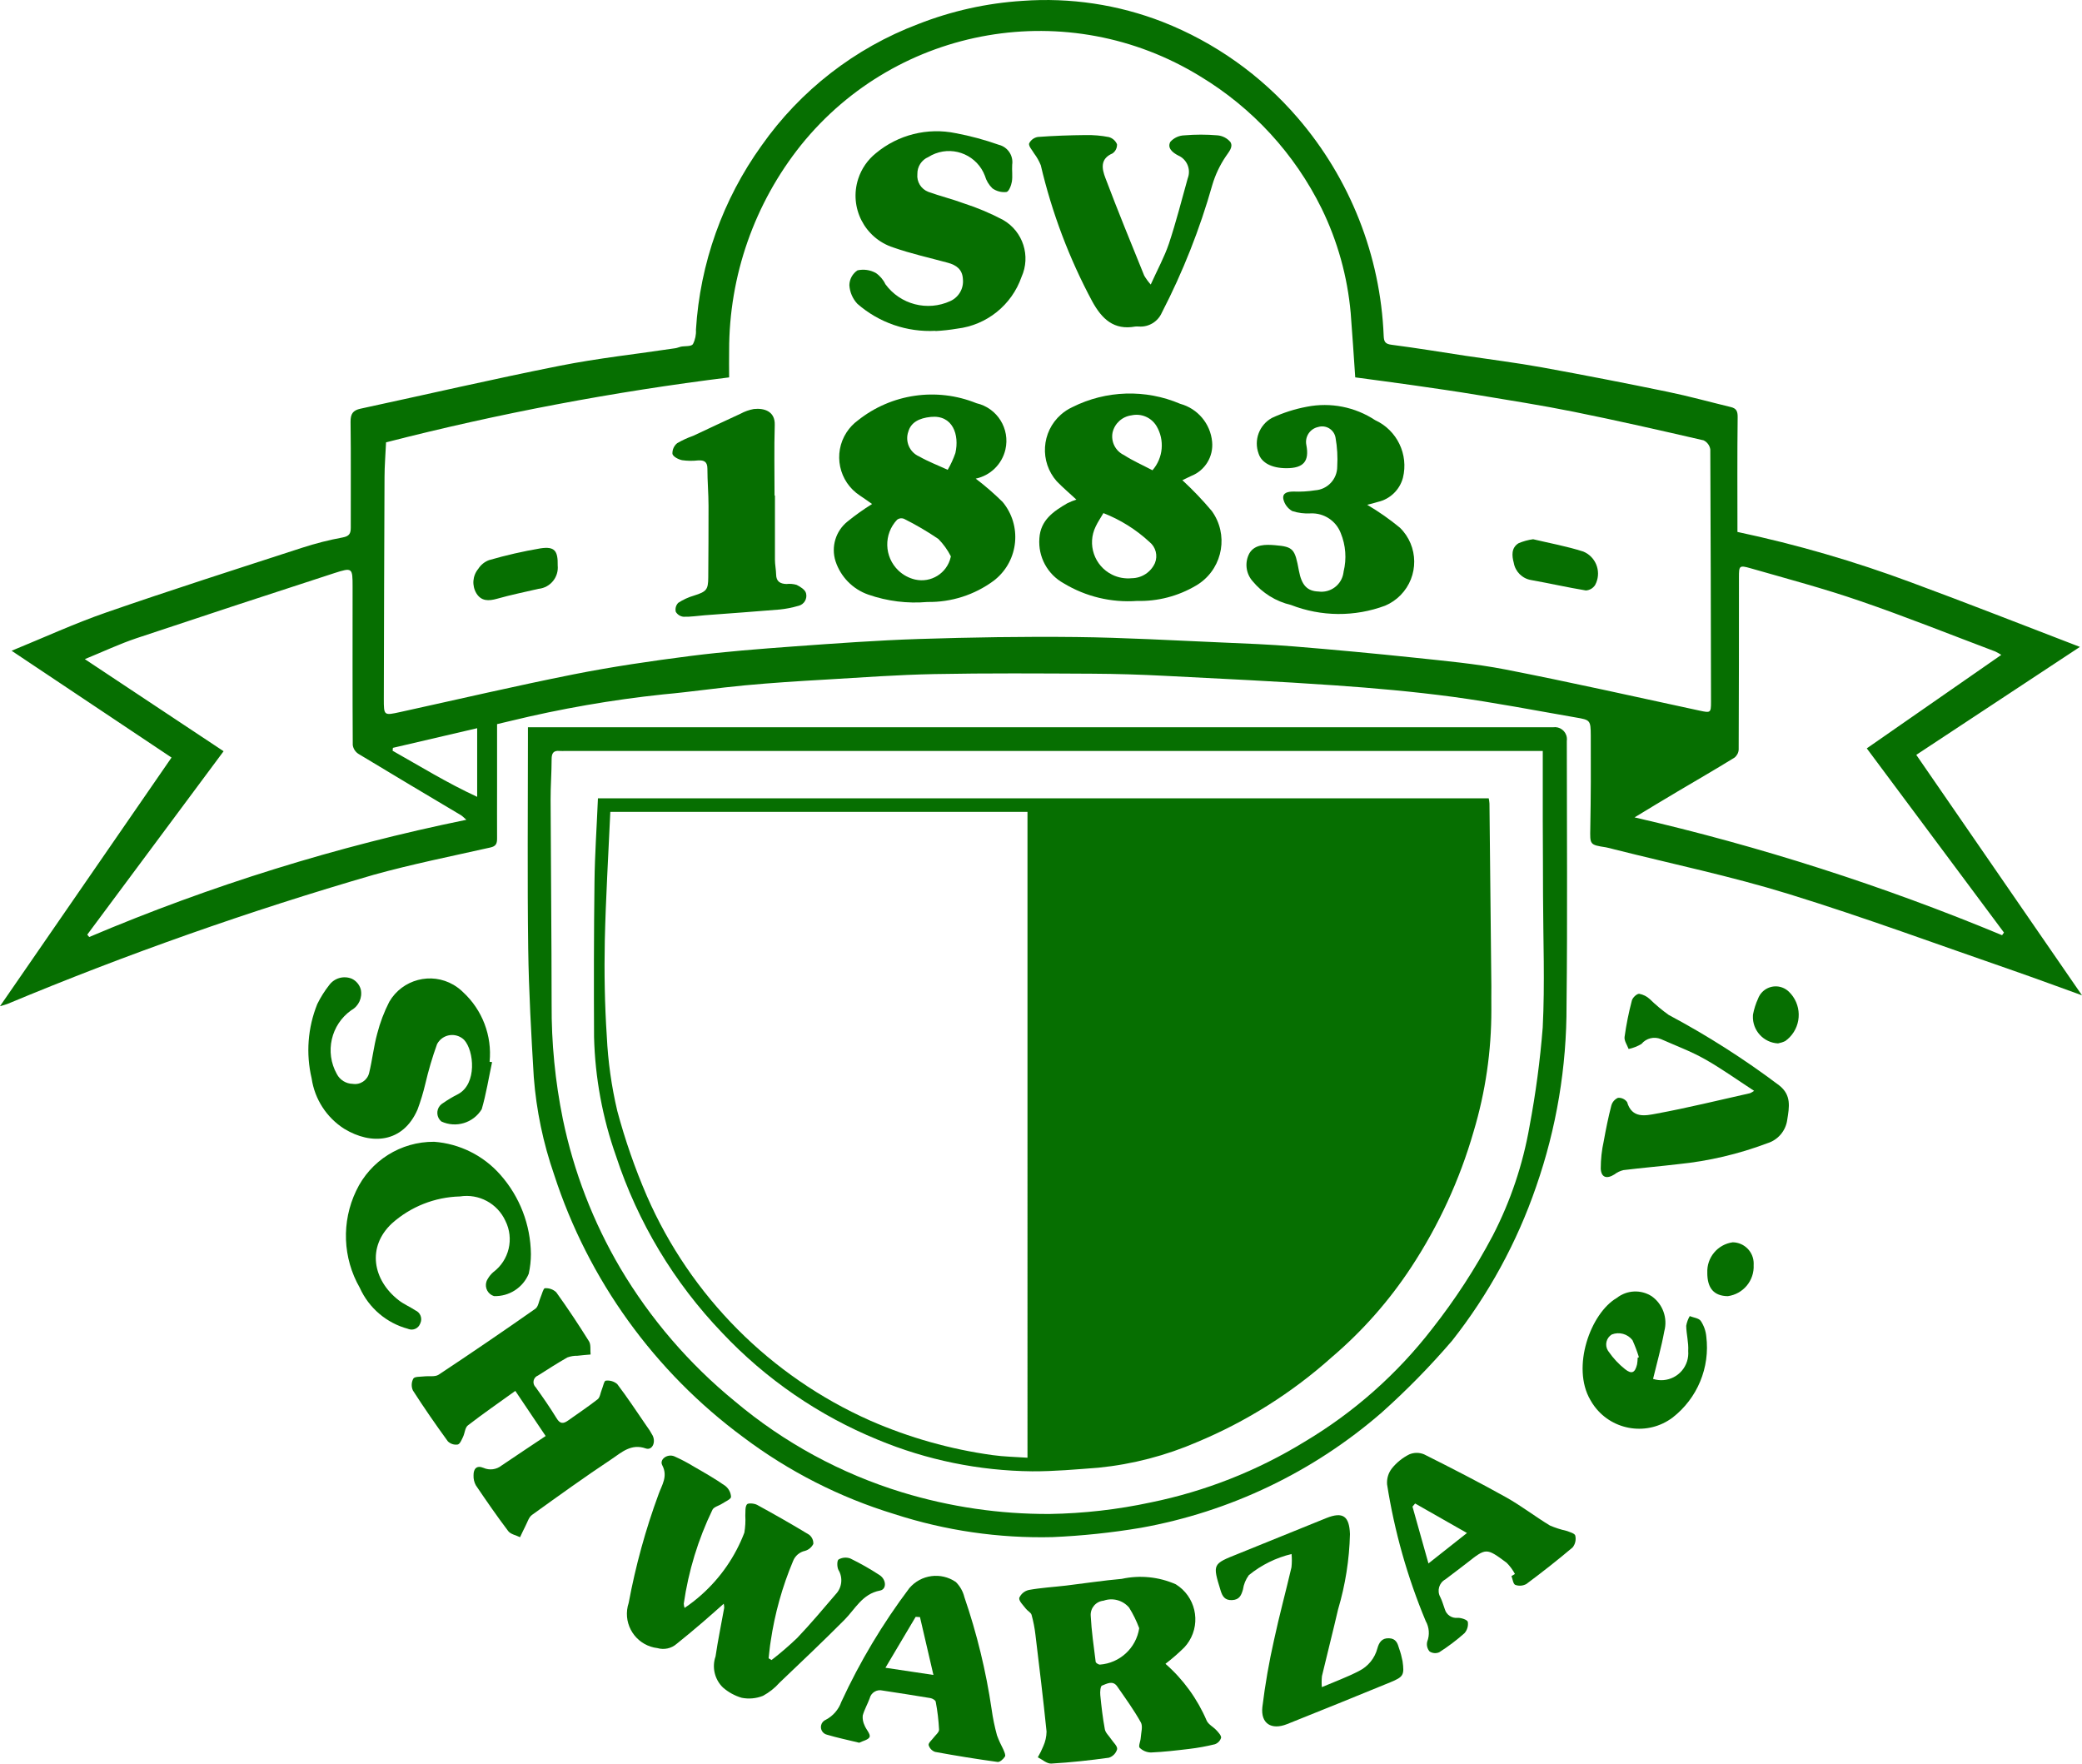
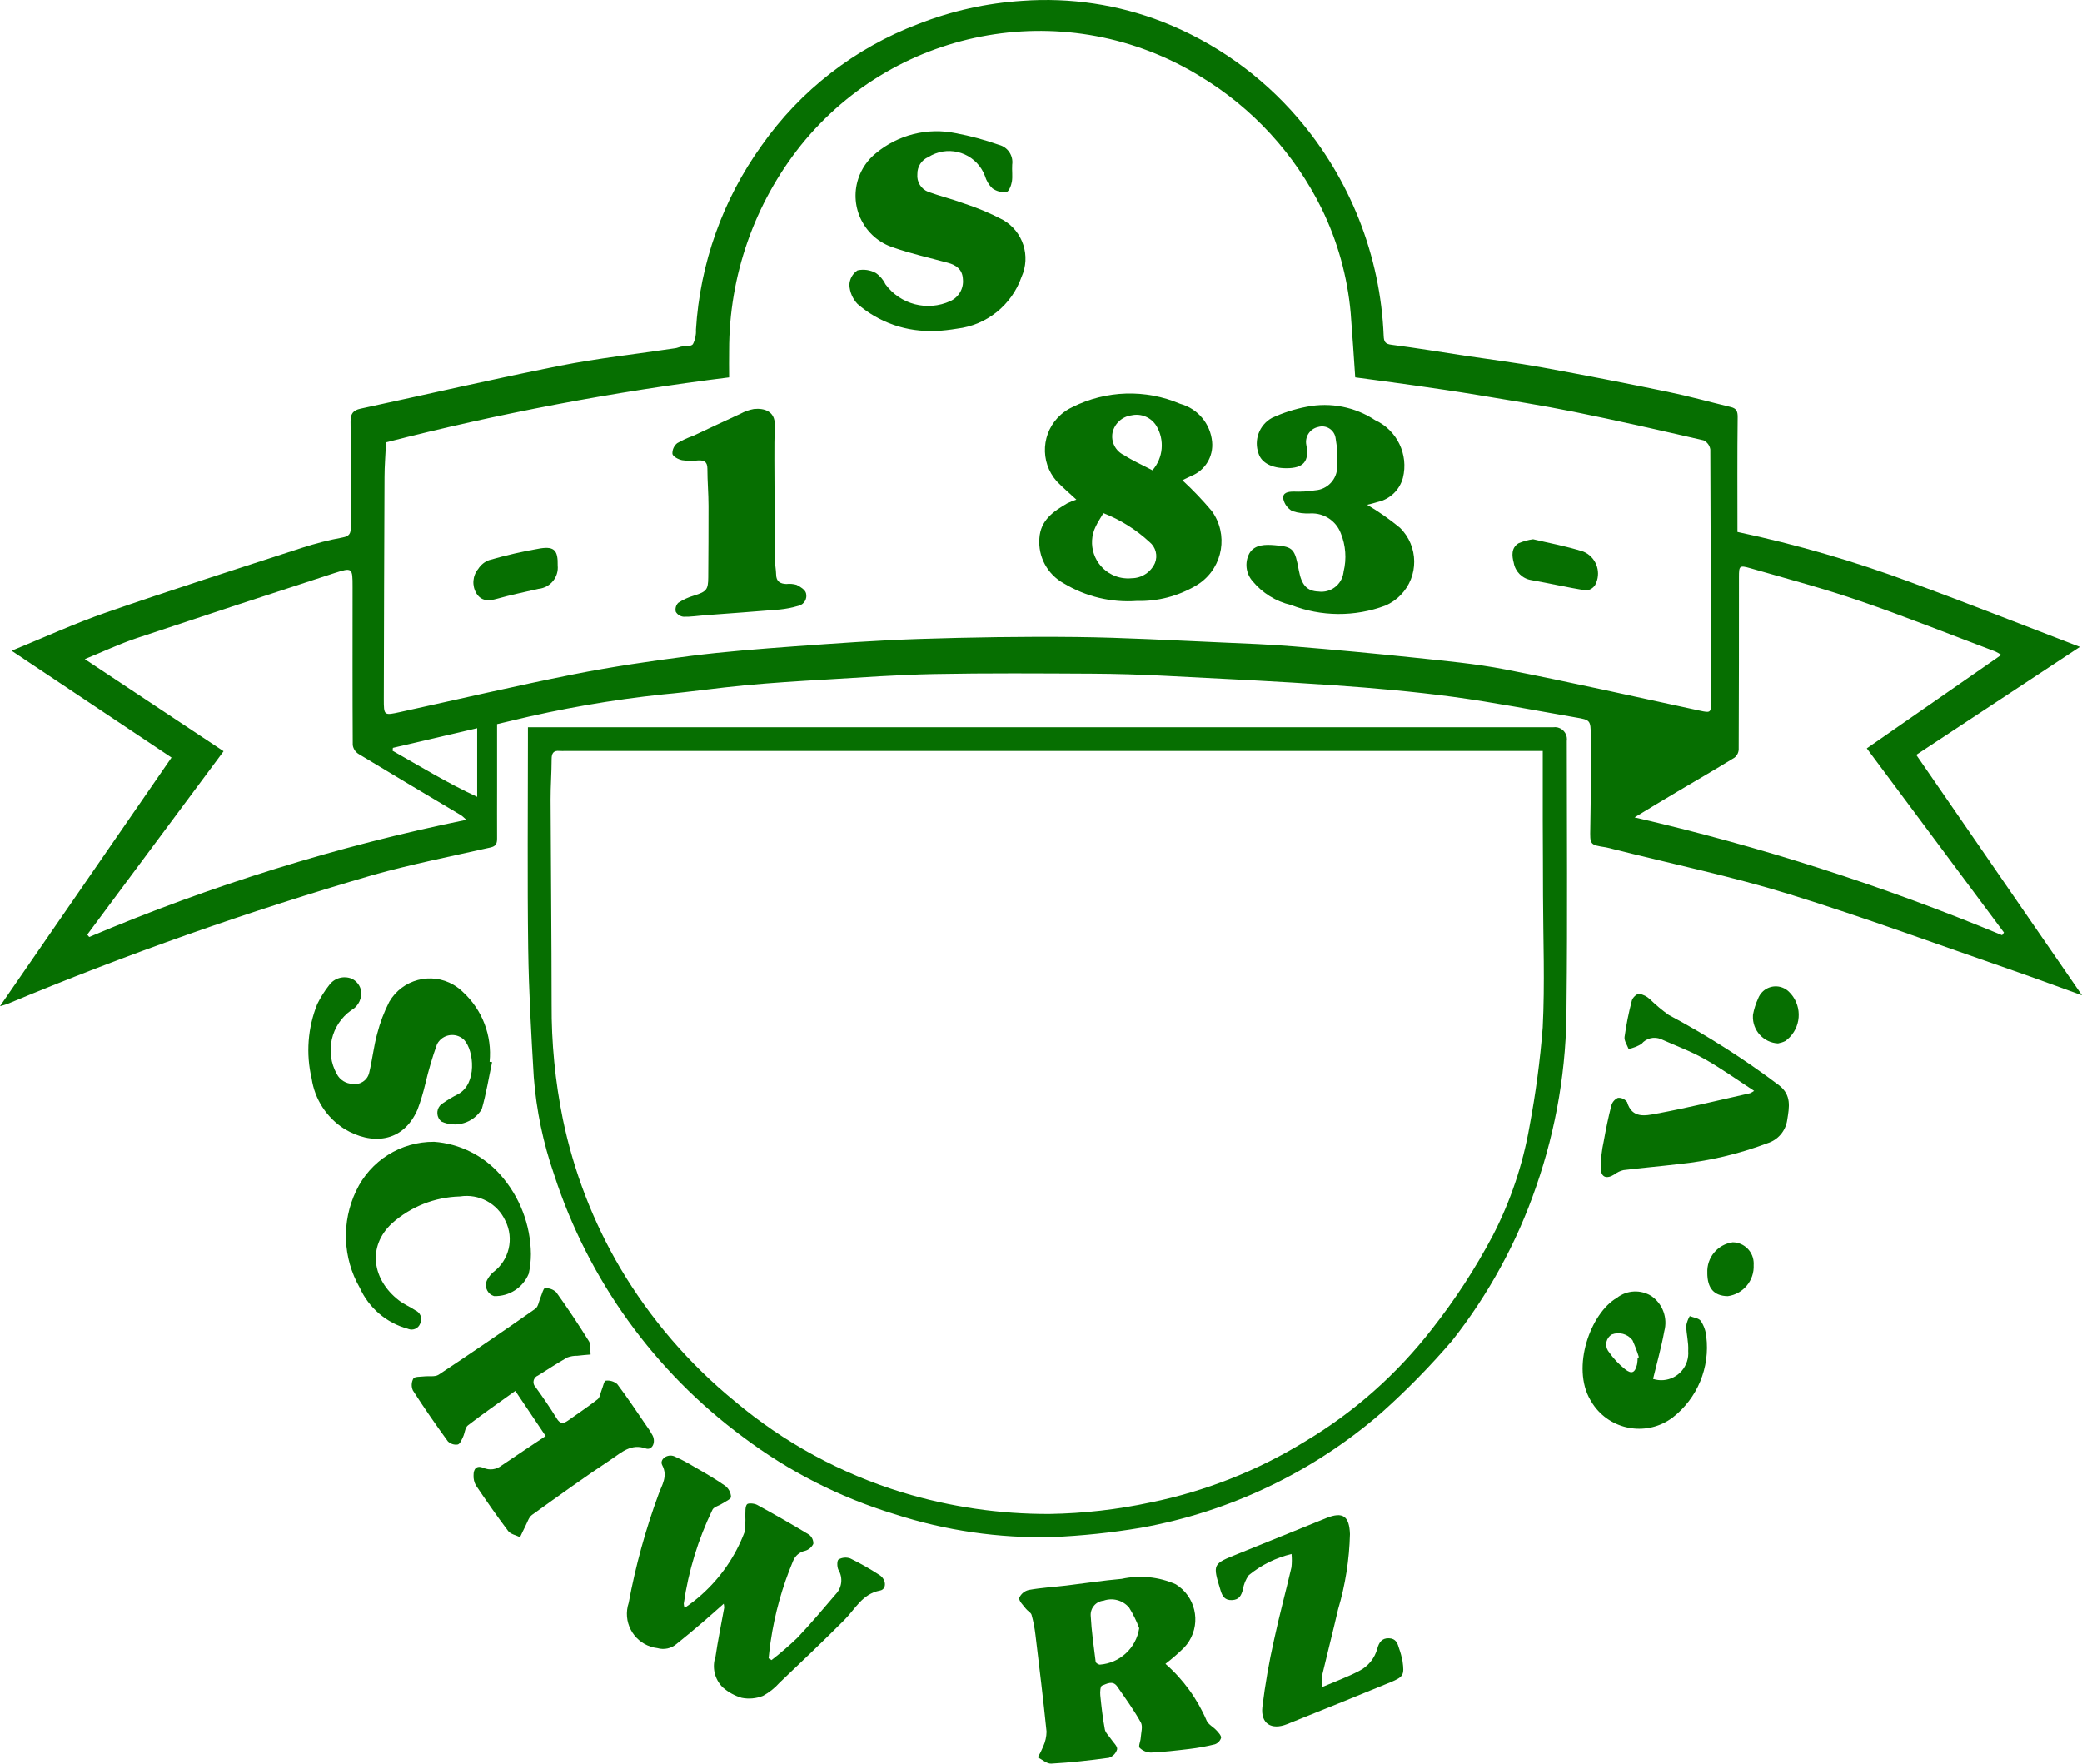
<svg xmlns="http://www.w3.org/2000/svg" id="SV-Logo" width="1000" height="847" viewBox="0 0 1000 847">
  <defs>
    <style>
      .cls-1 {
        fill: #066f01;
      }
    </style>
  </defs>
  <g id="SV-Logo-group">
    <path id="SV-Logo-path22" class="cls-1" d="M920.36,362.48c26.58,38.57,52.85,76.64,79.64,115.55-11.38-4.1-21.85-7.98-32.4-11.66-36.12-12.47-71.98-25.74-108.48-37.01-27.59-8.52-55.9-14.41-83.93-21.48-1.3-.31-2.57-.73-3.87-.94-7.82-1.2-7.64-1.3-7.49-9.19,.28-14.83,.31-29.66,.23-44.46-.05-7.37-.23-7.53-7.19-8.71-19.65-3.4-39.26-7.22-59.01-9.9-18.84-2.52-37.8-4.21-56.77-5.53-27.18-1.89-54.39-3.19-81.59-4.57-11.62-.6-23.23-.96-34.79-1.02-25.31-.13-50.64-.31-75.95,.18-17.42,.34-34.85,1.61-52.27,2.65-12.89,.73-25.77,1.56-38.61,2.75-13.12,1.22-26.14,3.17-39.28,4.35-24.75,2.62-49.3,6.89-73.48,12.78-1.74,.39-3.46,.81-6.37,1.51v30.04c0,8.31-.05,16.6,0,24.91,0,2.44-.54,3.72-3.27,4.31-18.71,4.21-37.55,7.98-56.02,13.11-59.76,17.35-118.5,38.06-175.92,62.03-.94,.36-1.92,.6-3.54,1.07,27.59-40.05,54.88-79.53,82.39-119.42L5.58,312.54c15.62-6.39,30.3-13.14,45.5-18.41,31.18-10.81,62.62-20.86,94.03-31.06,6.39-2.08,12.91-3.74,19.52-4.96,3.22-.6,3.85-1.97,3.85-4.78-.05-16.91,.13-33.82-.1-50.7-.05-3.9,1.17-5.58,4.81-6.36,31.94-6.88,63.74-14.26,95.78-20.62,18.32-3.63,36.98-5.64,55.47-8.42,.89-.13,1.71-.54,2.57-.73,2-.39,4.97,0,5.81-1.22,1.09-2.13,1.59-4.52,1.45-6.91,1.95-31.87,12.88-62.53,31.52-88.46,18.65-26.52,44.84-46.84,75.16-58.33,16.04-6.31,32.97-10.08,50.17-11.17,22.92-1.67,45.92,1.78,67.33,10.11,25.01,9.83,47.24,25.62,64.77,45.98,25.24,29.29,39.83,66.25,41.38,104.87,.13,2.75,.73,3.82,3.77,4.21,11.85,1.53,23.65,3.48,35.47,5.28,12.26,1.84,24.6,3.37,36.79,5.58,20.11,3.66,40.2,7.57,60.26,11.71,10.24,2.1,20.33,4.91,30.45,7.35,2.57,.62,3.3,1.92,3.27,4.78-.23,18.34-.1,36.67-.1,55.19,28.39,6.02,56.3,14.13,83.49,24.26,26.86,9.92,53.53,20.41,80.99,30.96-26.4,17.42-52.07,34.36-78.58,51.84l-.05-.05ZM185.42,212.44c-.26,5.95-.73,11.35-.73,16.78-.15,35.48-.27,70.94-.34,106.41,0,8.11,0,8.08,8.03,6.31,27.68-6.07,55.26-12.52,83.04-18.05,18.61-3.69,37.42-6.44,56.23-8.85,16.5-2.1,33.13-3.37,49.73-4.59,19.96-1.45,39.93-2.9,59.92-3.56,25.18-.81,50.41-1.22,75.59-.94,23.17,.26,46.36,1.61,69.53,2.6,11.72,.49,23.46,.96,35.15,1.92,19.31,1.58,38.59,3.38,57.84,5.4,14.58,1.56,29.26,2.86,43.63,5.66,31.22,6.1,62.2,13.06,93.31,19.77,5.22,1.12,5.46,1.09,5.46-4.16-.05-40.44-.17-80.88-.34-121.31-.29-1.89-1.5-3.52-3.22-4.35-20.76-4.78-41.52-9.51-62.39-13.72-15.33-3.09-30.82-5.51-46.25-8.08-10.29-1.71-20.63-3.19-30.95-4.67-9.44-1.35-18.88-2.57-27.73-3.77-.73-10.65-1.38-20.78-2.18-30.91-1.55-17.46-6.28-34.48-13.98-50.23-12.97-26.29-33.22-48.31-58.33-63.45-63.1-38.75-145.17-24.63-191.67,32.98-22.42,28.03-34.61,62.86-34.56,98.74-.1,4.18,0,8.39,0,12.88-55.54,6.88-110.59,17.3-164.8,31.2v-.03Zm-78,148.32c-21.98,29.58-43.73,58.85-65.51,88.12l.94,1.14c58.36-24.76,119.04-43.62,181.15-56.3-1.58-1.38-1.95-1.82-2.42-2.1-16.47-9.82-32.98-19.59-49.37-29.53-1.51-.94-2.52-2.5-2.78-4.26-.15-25.35-.08-50.7-.08-76.04,0-9.09-.08-9.35-8.81-6.53-31.72,10.29-63.41,20.72-95.06,31.28-8.11,2.73-15.9,6.41-24.74,10.02,22.74,15.09,44.58,29.61,66.65,44.23v-.02Zm677.61,31.79c60.34,13.9,119.41,32.83,176.58,56.6l.91-1.27c-21.85-29.35-43.73-58.69-65.89-88.46,21.62-15.04,42.98-29.87,64.61-44.9-.93-.61-1.9-1.15-2.9-1.63-21.64-8.16-43.13-16.78-65.01-24.28-17.28-5.95-35-10.67-52.59-15.71-5.35-1.53-5.51-1.17-5.51,4.35,0,27.58,0,55.19-.13,82.77-.09,1.53-.84,2.94-2.05,3.87-9.04,5.56-18.24,10.89-27.36,16.28-6.91,4.1-13.79,8.24-20.63,12.42v-.04Zm-555.87-42.81l-40.45,9.43-.13,1.4c13.18,7.43,26.03,15.38,40.61,22.13v-32.97h-.03Z" />
    <path id="SV-Logo-path21" class="cls-1" d="M253.62,349.28h492.36c3.18-.46,6.12,1.75,6.57,4.92,.08,.56,.08,1.12,0,1.67,0,42.28,.36,84.53-.13,126.82,.1,29.69-4.83,59.18-14.6,87.21-9.2,26.77-22.85,51.79-40.38,74.02-10.48,12.21-21.75,23.72-33.75,34.44-32.86,28.57-72.84,47.71-115.7,55.4-14.04,2.36-28.21,3.85-42.43,4.47-25.79,.63-51.49-3.11-76.03-11.07-26.1-7.96-50.6-20.42-72.41-36.82-42.77-31.54-74.58-75.67-90.97-126.19-5.25-15.13-8.54-30.86-9.77-46.83-1.22-20.51-2.39-41.09-2.68-61.63-.44-33.5-.13-67.03-.13-100.56v-5.81l.05-.04Zm487.32,11.38H271.58c-.91,0-1.82,.08-2.73,0-3.01-.31-3.9,1.07-3.9,3.95,0,6.47-.52,12.96-.49,19.43,.13,32.72,.46,65.45,.49,98.17-.12,18.58,1.69,37.12,5.4,55.32,5.22,25.19,14.54,49.35,27.59,71.52,14.45,24.38,33.08,46.04,55.03,63.97,23.56,19.84,50.89,34.7,80.34,43.71,22.96,6.99,46.83,10.5,70.83,10.39,16.36-.26,32.65-2.12,48.64-5.56,26.13-5.33,51.12-15.19,73.84-29.14,23.63-14.07,44.4-32.45,61.22-54.2,11.04-14.02,20.79-29,29.13-44.77,8.53-16.5,14.49-34.2,17.67-52.49,2.96-15.72,5.08-31.58,6.34-47.52,1.07-21.09,.21-42.26,.15-63.39,0-11.87-.1-23.77-.13-35.63v-33.77l-.06,.03Z" />
    <path id="SV-Logo-path20" class="cls-1" d="M370.55,797.29c4.32-3.33,8.46-6.9,12.39-10.67,6.42-6.73,12.39-13.87,18.45-20.94,3.03-3.15,3.57-7.94,1.32-11.69-.73-1.4-.73-4.49,.05-5.01,1.72-.99,3.78-1.17,5.64-.49,4.85,2.36,9.54,5.03,14.06,7.98,3.33,2.18,3.46,6.83,.23,7.43-8.55,1.61-11.88,8.85-17.15,14.13-10.16,10.21-20.66,20.15-31.1,30.1-2.29,2.58-5.01,4.74-8.05,6.36-3.23,1.27-6.76,1.59-10.16,.91-3.32-.97-6.39-2.66-8.99-4.93-3.99-3.86-5.38-9.69-3.56-14.93,1.14-7.82,2.78-15.58,4.16-23.37,0-.65-.09-1.31-.23-1.94-3.56,3.14-6.81,6.07-10.16,8.93-4.1,3.51-8.24,6.99-12.47,10.36-2.53,2.2-6.01,2.96-9.23,2.02-9.1-1.07-15.61-9.32-14.53-18.41,.13-1.12,.38-2.23,.74-3.3,3.31-17.76,8.1-35.22,14.35-52.18,1.53-4.35,4.62-8.57,1.76-13.97-1.45-2.75,2.44-5.61,5.77-4.26,3.28,1.46,6.47,3.13,9.53,5.01,5.04,2.9,10.16,5.81,14.94,9.17,1.66,1.27,2.69,3.21,2.81,5.3,0,1.12-2.73,2.24-4.29,3.27s-3.92,1.53-4.62,2.9c-6.89,14.24-11.54,29.46-13.79,45.12,.04,.7,.17,1.39,.39,2.05,2.88-1.93,5.63-4.07,8.21-6.39,9.11-8.14,16.15-18.34,20.5-29.75,.46-2.71,.61-5.46,.46-8.21,.13-1.84-.18-4.1,.78-5.38,.57-.73,3.51-.49,4.86,.23,8.42,4.59,16.76,9.35,24.95,14.31,1.39,1.04,2.17,2.71,2.08,4.44-.8,1.63-2.25,2.85-4,3.35-2.59,.56-4.73,2.37-5.71,4.83-5.21,12.37-8.83,25.36-10.78,38.64-.46,2.68-.65,5.4-.99,8.11l1.35,.83,.05,.04Z" />
    <path id="SV-Logo-path19" class="cls-1" d="M559.79,799.09c8.57,7.51,15.33,16.84,19.8,27.32,.86,1.84,3.17,2.96,4.65,4.57,.99,1.07,2.39,2.55,2.26,3.63-.45,1.46-1.57,2.61-3.01,3.11-4.06,1-8.19,1.75-12.34,2.24-6.11,.73-12.21,1.45-18.35,1.71-2.02-.04-3.95-.85-5.4-2.26-.73-.73,.39-3.04,.49-4.67,.15-2.55,1.14-5.64,.05-7.55-3.35-6-7.43-11.61-11.35-17.27-2.13-3.06-5.04-1.22-7.33-.36-.73,.28-.94,3.04-.78,4.59,.54,5.48,1.17,10.96,2.18,16.36,.31,1.71,1.97,3.14,3.01,4.72s3.11,3.37,2.9,4.85c-.55,1.94-2.03,3.47-3.95,4.1-9.17,1.27-18.42,2.29-27.68,2.81-2.11,.13-4.31-1.94-6.47-3.01,.99-1.7,1.87-3.47,2.62-5.3,1-2.21,1.54-4.61,1.58-7.04-1.58-15.51-3.46-30.96-5.33-46.44-.37-3.26-1-6.48-1.87-9.64-.34-1.14-1.95-1.89-2.75-2.96-1.25-1.66-3.4-3.63-3.17-5.17,.85-1.95,2.58-3.37,4.65-3.82,5.9-1.07,11.9-1.4,17.85-2.1,8.92-1.07,17.77-2.44,26.71-3.22,8.72-1.91,17.82-1,25.98,2.6,9.31,5.75,12.19,17.96,6.43,27.26-.67,1.08-1.44,2.09-2.3,3.02-2.86,2.83-5.9,5.48-9.1,7.92h0Zm-12.63-17.13c-1.28-3.44-2.9-6.75-4.84-9.87-3.01-3.55-7.9-4.88-12.29-3.32-3.63,.34-6.34,3.48-6.16,7.12,.39,7.43,1.45,14.83,2.39,22.23,.08,.54,1.27,1.3,1.97,1.35,9.63-.7,17.49-7.96,18.94-17.5h-.02Z" />
    <path id="SV-Logo-path19-2" data-name="SV-Logo-path19" class="cls-1" d="M262.09,689.69c-5.08-7.53-9.66-14.41-14.58-21.68-8.08,5.81-15.59,11.01-22.79,16.57-1.38,1.07-1.45,3.74-2.34,5.56-.68,1.38-1.45,3.43-2.57,3.63-1.71,.25-3.43-.31-4.68-1.51-5.81-7.98-11.46-16.13-16.81-24.46-.83-1.83-.75-3.94,.21-5.71,.62-1.02,3.3-.83,5.08-1.04,2.39-.28,5.33,.33,7.09-.83,15.61-10.34,31.1-20.9,46.46-31.68,1.4-.99,1.66-3.58,2.47-5.43,.68-1.56,1.33-4.35,2.08-4.41,2.01-.15,4,.55,5.46,1.94,5.51,7.66,10.73,15.53,15.72,23.53,1.02,1.63,.54,4.23,.78,6.36-2.11,.18-4.21,.34-6.32,.6-1.65-.04-3.29,.24-4.84,.81-4.81,2.73-9.44,5.74-14.14,8.71-1.74,.69-2.58,2.66-1.89,4.39,.18,.45,.45,.85,.8,1.19,3.51,4.88,6.94,9.84,10.08,14.96,1.63,2.68,3.17,2.7,5.46,1.07,4.76-3.4,9.64-6.63,14.24-10.23,1.14-.91,1.33-3.04,1.97-4.59s1.14-4.31,1.92-4.35c1.98-.25,3.98,.34,5.51,1.63,4.89,6.44,9.33,13.19,13.9,19.84,1.18,1.56,2.23,3.21,3.14,4.93,1.61,3.4-.36,7.22-3.35,6.15-6.99-2.47-11.62,1.92-16.32,5.08-12.99,8.62-25.64,17.74-38.3,26.85-1.53,1.09-2.18,3.45-3.14,5.3s-1.74,3.63-2.6,5.4c-1.92-.94-4.49-1.4-5.66-2.9-5.43-7.17-10.55-14.59-15.59-22.05-.79-1.45-1.16-3.08-1.09-4.72-.05-3.14,1.45-5.01,4.76-3.63,2.88,1.29,6.25,.85,8.71-1.12,6.94-4.7,13.92-9.32,21.26-14.23l-.12,.09Z" />
    <path id="SV-Logo-path18" class="cls-1" d="M236.35,510.1c-1.61,7.55-2.83,15.24-4.97,22.62-4.02,6.62-12.38,9.16-19.41,5.89-2.28-1.92-2.57-5.33-.65-7.61,.4-.48,.89-.88,1.43-1.19,2.33-1.62,4.77-3.08,7.3-4.35,9.15-4.91,7.67-20.88,2.86-26.05-3.25-3.16-8.45-3.09-11.61,.15-.54,.55-.99,1.17-1.36,1.85-2.26,6.26-4.15,12.66-5.66,19.14-.99,4.19-2.24,8.31-3.74,12.34-6.99,16.07-22.19,17.14-35.18,9.25-8.49-5.4-14.21-14.23-15.67-24.18-2.82-11.91-1.88-24.39,2.7-35.74,1.57-3.21,3.48-6.25,5.69-9.06,2.48-3.43,6.98-4.71,10.89-3.11,2.11,1,3.68,2.87,4.31,5.12,.87,3.97-.98,8.04-4.54,10-9.82,6.94-12.82,20.15-6.96,30.65,1.48,2.85,4.4,4.66,7.62,4.72,3.6,.59,7.05-1.7,7.9-5.25,1.53-6.2,2.18-12.68,3.87-18.83,1.36-5.31,3.31-10.46,5.81-15.35,6.28-10.76,20.09-14.4,30.86-8.12,1.69,.99,3.25,2.19,4.64,3.58,9.22,8.53,13.91,20.88,12.68,33.38l1.2,.15h0Z" />
    <path id="SV-Logo-path17" class="cls-1" d="M620.38,746.34c-7.53,1.8-14.55,5.27-20.55,10.16-1.5,2.04-2.47,4.41-2.83,6.91-.81,2.78-1.69,4.91-5.22,5.08s-4.68-1.89-5.53-4.67c-3.9-12.73-3.87-12.65,8.39-17.55,14.16-5.66,28.27-11.53,42.43-17.19,7.99-3.19,11.01-.89,11.33,7.71-.3,12.25-2.22,24.41-5.71,36.15-2.47,10.7-5.22,21.35-7.75,32.05-.18,1.76-.2,3.53-.05,5.3,6.47-2.75,12.34-4.88,17.85-7.76,4.38-2.19,7.6-6.15,8.84-10.89,.73-2.62,2.03-4.99,5.58-4.83,3.38,.13,4.13,2.47,4.86,4.96,.7,1.96,1.24,3.98,1.63,6.02,.94,6.7,.44,7.56-5.84,10.16-16.52,6.76-33.05,13.5-49.63,20.1-7.54,2.99-12.73-.28-11.85-8.24,1.33-10.83,3.2-21.59,5.61-32.23,2.5-11.66,5.66-23.22,8.36-34.83,.23-2.1,.25-4.23,.05-6.34l.04-.07Z" />
-     <path id="SV-Logo-path16" class="cls-1" d="M727.67,756c-1.06-2.01-2.42-3.85-4.03-5.46-9.79-7.26-9.84-7.17-19.09,.13-3.4,2.68-6.91,5.22-10.34,7.87-3.01,1.65-4.11,5.43-2.46,8.44,.01,.03,.03,.05,.04,.08,.94,1.84,1.45,3.92,2.18,5.84,.78,2.7,3.4,4.43,6.19,4.1,1.66-.05,4.57,.91,4.84,1.92,.31,1.98-.29,3.99-1.63,5.48-3.79,3.36-7.84,6.42-12.11,9.14-1.51,.66-3.25,.51-4.62-.39-1.12-1.3-1.55-3.06-1.14-4.72,1.25-3.24,.98-6.87-.73-9.9-8.79-21.06-15.02-43.11-18.55-65.66-.2-2.76,.63-5.5,2.34-7.68,2.27-2.8,5.11-5.09,8.34-6.7,2.28-.96,4.85-.96,7.12,0,13.23,6.63,26.38,13.37,39.28,20.57,7.3,4.08,13.95,9.24,21.1,13.58,2.53,1.09,5.16,1.95,7.85,2.55,1.61,.57,4.13,1.25,4.36,2.31,.47,1.98,.01,4.06-1.25,5.66-7.19,6.1-14.66,11.94-22.22,17.58-1.63,.91-3.57,1.07-5.33,.44-1.02-.41-1.27-2.75-1.84-4.23l1.63-.99,.08,.03Zm-47.97-33.92l-1.27,1.51,7.67,27.29c6.39-5.08,11.9-9.43,18.5-14.62l-24.9-14.17Z" />
-     <path id="SV-Logo-path15" class="cls-1" d="M412.54,836.95c-5.53-1.35-10.5-2.37-15.33-3.82-2.03-.48-3.3-2.51-2.82-4.54,.28-1.2,1.13-2.19,2.28-2.65,3.45-1.82,6.1-4.87,7.41-8.54,8.91-19.32,19.87-37.64,32.67-54.64,5.58-6.58,15.24-7.86,22.35-2.96,2.01,2,3.43,4.51,4.1,7.26,6,17.48,10.38,35.48,13.07,53.76,.59,4.27,1.46,8.49,2.6,12.65,.86,2.3,1.87,4.53,3.01,6.7,.46,1.12,1.25,2.73,.81,3.45-.73,1.2-2.44,2.75-3.54,2.6-10.03-1.38-20.06-2.99-30.01-4.83-1.51-.52-2.67-1.74-3.11-3.27-.18-1.04,1.51-2.39,2.39-3.58s2.68-2.6,2.62-3.85c-.23-4.5-.76-8.98-1.61-13.4-.13-.73-1.58-1.58-2.55-1.74-7.67-1.3-15.33-2.44-22.99-3.63-2.72-.68-5.48,.97-6.17,3.69,0,.03-.01,.05-.02,.08-1.02,2.81-2.57,5.43-3.33,8.26-.14,1.63,.17,3.26,.89,4.72,.73,1.94,2.9,4.11,2.42,5.51s-3.4,1.97-5.12,2.86v-.07Zm29.34-60.3l-2.08-.13c-4.73,7.98-9.44,15.92-14.52,24.46,7.99,1.2,14.97,2.26,23.05,3.45-2.35-10.05-4.41-18.93-6.46-27.79h0Z" />
    <path id="SV-Logo-path14" class="cls-1" d="M842.51,523.9c-8.18-5.33-15.7-10.73-23.7-15.24-6.7-3.77-14-6.47-21.05-9.61-3.28-1.37-7.07-.43-9.33,2.31-1.91,1.16-4,1.98-6.19,2.44-.73-1.92-2.18-3.98-1.95-5.77,.82-5.9,1.99-11.74,3.51-17.5,.34-1.38,2.34-3.27,3.51-3.24,1.93,.35,3.72,1.25,5.15,2.6,2.82,2.75,5.84,5.28,9.04,7.56,18.52,9.87,36.24,21.17,53,33.79,6.06,4.7,4.89,10.49,3.92,16.6-.72,5.28-4.44,9.66-9.54,11.22-13.77,5.2-28.15,8.58-42.8,10.05-8.76,1.04-17.56,1.79-26.32,2.86-1.57,.37-3.04,1.07-4.31,2.05-3.69,2.34-6.37,1.56-6.6-2.75,0-4.45,.48-8.9,1.45-13.24,1.02-5.71,2.18-11.43,3.63-17.04,.45-1.67,1.63-3.05,3.22-3.74,1.71-.11,3.36,.66,4.36,2.05,2.34,8.08,8.97,6.49,14.03,5.56,15.09-2.78,30.01-6.47,45.01-9.82,.67-.3,1.32-.67,1.92-1.09l.03-.05Z" />
    <path id="SV-Logo-path13" class="cls-1" d="M208.49,548.36c12.27,.91,23.7,6.6,31.83,15.84,9.32,10.52,14.53,24.05,14.68,38.1,0,3.17-.36,6.34-1.04,9.43-2.78,6.72-9.43,11-16.7,10.75-2.91-.9-4.54-3.98-3.64-6.89,.16-.52,.4-1.02,.71-1.47,.68-1.17,1.55-2.23,2.57-3.12,7.67-5.72,10.13-16.12,5.84-24.67-3.82-8.35-12.74-13.14-21.82-11.71-12.1,.31-23.7,4.91-32.71,12.98-12.03,11.27-9.23,27.14,3.27,36.86,2.44,1.92,5.43,3.14,8.03,4.88,2.35,1.01,3.44,3.73,2.43,6.08-.04,.1-.09,.21-.14,.31-.84,2.25-3.34,3.4-5.6,2.57-.08-.03-.16-.06-.24-.1-10.29-2.76-18.79-10-23.15-19.71-8.21-14.28-8.87-31.68-1.76-46.54,6.82-14.5,21.46-23.71,37.49-23.58h-.04Z" />
    <path id="SV-Logo-path12" class="cls-1" d="M793.97,662.25c6.82,2.19,14.12-1.56,16.31-8.38,.52-1.62,.72-3.33,.58-5.03,.26-3.98-.89-8.05-.96-12.08,.28-1.65,.86-3.23,1.69-4.67,1.82,.73,4.36,.96,5.3,2.31,1.49,2.23,2.4,4.79,2.65,7.45,1.87,14.93-4.28,29.73-16.16,38.95-11.8,8.89-28.58,6.53-37.47-5.27-.76-1.01-1.45-2.07-2.06-3.17-9.2-15.76,.08-41.66,12.71-49,4.86-3.82,11.62-4.14,16.81-.78,5.31,3.79,7.71,10.48,6,16.78-1.4,7.71-3.56,15.24-5.4,22.91v-.03Zm-7.41-10.16l.62-.26c-.86-2.79-1.89-5.52-3.09-8.18-2.34-3.02-6.4-4.14-9.95-2.73-2.65,1.63-3.47,5.09-1.84,7.74,.12,.19,.25,.37,.39,.55,2.18,3.15,4.8,5.96,7.8,8.34,3.27,2.6,4.84,1.74,5.81-2.31,.17-1.04,.27-2.09,.28-3.14h-.01Z" />
    <path id="SV-Logo-path11" class="cls-1" d="M854.05,501.12c-7.01-.32-12.43-6.27-12.11-13.27,0-.22,.03-.43,.05-.65,.5-2.61,1.31-5.16,2.42-7.58,1.74-4.68,6.95-7.07,11.64-5.33,1.17,.44,2.24,1.11,3.14,1.98,6.16,5.91,6.35,15.7,.44,21.85-.66,.68-1.38,1.31-2.15,1.86-1.09,.53-2.24,.9-3.43,1.12v.02Z" />
    <path id="SV-Logo-path10" class="cls-1" d="M820.04,611.34c-.37-7.33,4.94-13.72,12.21-14.7,5.64,.08,10.14,4.72,10.06,10.35,0,.18,0,.35-.02,.53,.4,7.47-5.01,13.99-12.42,14.99-6.63-.1-9.84-3.77-9.84-11.17h.02Z" />
-     <path id="SV-Logo-path9" class="cls-1" d="M468.61,229.84c4.56,3.47,8.89,7.23,12.97,11.25,9.31,11.24,7.74,27.89-3.5,37.19-.26,.21-.52,.42-.78,.62-9.21,6.81-20.4,10.4-31.86,10.21-9.6,.84-19.27-.36-28.37-3.53-7.48-2.6-13.31-8.55-15.77-16.07-2.19-6.91,.08-14.46,5.72-19.01,3.77-3.06,7.72-5.88,11.85-8.44-1.76-1.22-3.77-2.7-5.84-4.05-10.16-6.63-13.02-20.24-6.39-30.4,1.45-2.22,3.29-4.16,5.43-5.72,16.1-12.82,37.85-15.96,56.93-8.24,9.99,2.3,16.21,12.26,13.91,22.24-1.63,7.05-7.21,12.52-14.3,13.99v-.04Zm-11.91,37.34c-1.56-3.07-3.58-5.88-6-8.34-5.31-3.61-10.85-6.86-16.6-9.72-1.08-.39-2.28-.22-3.19,.46-6.58,6.93-6.29,17.88,.64,24.46,2.23,2.11,4.97,3.59,7.96,4.29,7.69,1.76,15.35-3.04,17.11-10.72,.03-.13,.06-.27,.09-.4v-.04Zm-1.51-41.55c1.49-2.56,2.72-5.25,3.69-8.05,2-8.71-1.22-18.41-11.82-17.35-5.59,.57-9.51,2.62-10.78,7.04-1.68,4.75,.62,9.99,5.25,11.97,4.21,2.42,8.81,4.16,13.64,6.39h.02Z" />
    <path id="SV-Logo-path8" class="cls-1" d="M517.01,239.96c-3.4-3.14-6.57-5.84-9.44-8.8-8.3-9.4-7.41-23.74,2-32.04,1.65-1.46,3.51-2.67,5.51-3.59,16.19-8.12,35.15-8.7,51.81-1.58,8.38,2.29,14.48,9.53,15.3,18.18,.72,7.12-3.39,13.85-10.06,16.47-1.56,.73-3.12,1.51-4.23,2.02,5.03,4.64,9.76,9.59,14.16,14.83,7.98,11.09,5.45,26.54-5.64,34.52-.66,.47-1.34,.92-2.05,1.32-8.54,5.04-18.33,7.58-28.24,7.32-12.32,.89-24.61-2.06-35.18-8.44-7.83-4.29-12.42-12.76-11.72-21.66,.54-8.71,6.76-12.93,13.36-16.78,1.43-.7,2.9-1.3,4.41-1.79v.02Zm12.97,6.47c-1.32,2.29-2.68,4.23-3.69,6.39-4.23,8.58-.69,18.97,7.89,23.19,2.92,1.44,6.18,2.02,9.42,1.69,4.8-.05,9.14-2.88,11.12-7.26,1.48-3.59,.41-7.73-2.62-10.16-6.44-5.96-13.94-10.66-22.11-13.85h0Zm23.54-20.55c5.19-5.94,5.97-14.55,1.92-21.32-2.5-4.09-7.32-6.13-12-5.08-4.45,.59-8.07,3.88-9.07,8.26-.86,4.44,1.41,8.91,5.51,10.83,4.21,2.73,8.84,4.75,13.61,7.26l.02,.06Z" />
    <path id="SV-Logo-path7" class="cls-1" d="M449.36,158.89c-13.73,.73-27.2-3.93-37.55-12.98-2.29-2.45-3.66-5.63-3.85-8.98,.06-2.86,1.52-5.51,3.9-7.09,2.98-.66,6.11-.22,8.78,1.25,1.99,1.36,3.59,3.22,4.62,5.4,7.14,9.77,20.18,13.16,31.18,8.11,4.08-1.84,6.52-6.09,6.05-10.54-.23-4.7-3.17-6.76-7.26-7.87-8.76-2.39-17.67-4.35-26.22-7.35-13.75-4.46-21.27-19.22-16.8-32.96,1.57-4.84,4.52-9.11,8.49-12.3,10.66-8.88,24.79-12.42,38.38-9.61,7.01,1.32,13.91,3.18,20.63,5.56,4.3,1.05,7.1,5.21,6.45,9.59-.18,2.7,.28,5.48-.15,8.13-.31,1.84-1.45,4.78-2.6,4.96-2.38,.27-4.78-.35-6.73-1.74-1.72-1.66-2.97-3.75-3.63-6.05-3.63-9.52-14.29-14.3-23.82-10.67-1.15,.44-2.26,.99-3.31,1.66-3.28,1.38-5.38,4.62-5.3,8.18-.39,3.73,1.79,7.25,5.3,8.57,5.58,2.02,11.41,3.43,17,5.51,6.53,2.1,12.86,4.77,18.91,7.98,9.54,5.5,13.35,17.34,8.81,27.37-4.71,13.51-16.73,23.15-30.94,24.83-3.43,.58-6.89,.96-10.37,1.14l.02-.07Z" />
    <path id="SV-Logo-path6" class="cls-1" d="M656.68,242.44c5.52,3.25,10.78,6.93,15.72,11.01,9.03,8.86,9.16,23.36,.3,32.39-2.11,2.15-4.62,3.86-7.39,5.04-14.62,5.45-30.73,5.33-45.26-.34-7.22-1.68-13.68-5.69-18.4-11.4-3.29-3.71-3.91-9.09-1.53-13.45,2.6-4.35,7.9-4.21,12.24-3.85,8.89,.73,9.59,1.84,11.51,12.23,1.3,6.96,3.95,9.82,9.38,10.02,5.83,.81,11.21-3.26,12.03-9.08,.02-.16,.04-.32,.06-.47,1.52-6.17,1.04-12.66-1.38-18.54-2.29-5.91-8.09-9.7-14.42-9.43-3,.18-6-.2-8.86-1.12-2.19-1.24-3.75-3.35-4.29-5.81-.52-3.06,2.26-3.56,4.94-3.56,3.45,.14,6.91-.06,10.32-.6,6-.4,10.65-5.39,10.63-11.4,.28-4.64,0-9.29-.81-13.87-.61-3.55-3.99-5.94-7.55-5.33-.3,.05-.59,.12-.87,.21-3.9,.87-6.39,4.68-5.61,8.6,1.53,7.84-1.33,11.17-9.53,11.17-7.09,0-11.98-2.57-13.41-7.04-2.37-6.49,.34-13.74,6.39-17.09,5.36-2.5,11.02-4.31,16.84-5.39,11.34-2.22,23.09,.09,32.74,6.44,10.54,4.83,16.15,16.47,13.36,27.71-1.55,5.78-6.17,10.23-12,11.56-1.67,.54-3.41,.94-5.13,1.38Z" />
-     <path id="SV-Logo-path5" class="cls-1" d="M552.72,136.63c3.22-7.14,6.53-13.17,8.71-19.59,3.43-10.31,6.11-20.88,9.04-31.37,1.68-4.3-.34-9.15-4.57-10.99-2.73-1.4-5.38-3.63-3.77-6.57,1.73-1.92,4.17-3.04,6.76-3.11,5.27-.45,10.56-.45,15.83,0,2.43,.19,4.69,1.35,6.26,3.22,1.45,2.42-.73,4.65-2.29,7.01-2.79,4.14-4.94,8.69-6.37,13.48-6.01,21.27-14.16,41.88-24.31,61.52-1.89,4.26-6.24,6.9-10.89,6.6-.61-.05-1.22-.05-1.82,0-10.32,1.87-16.03-3.63-20.66-12.02-11.07-20.64-19.39-42.64-24.74-65.45-.81-2.01-1.88-3.91-3.19-5.64-.91-1.61-2.7-3.43-2.42-4.8,.8-1.67,2.38-2.85,4.21-3.14,7.64-.57,15.3-.83,22.94-.91,3.73-.07,7.46,.25,11.12,.96,1.78,.48,3.23,1.76,3.95,3.45,.09,1.75-.73,3.42-2.18,4.41-6.11,2.62-5.02,7.5-3.43,11.71,5.95,15.76,12.34,31.35,18.68,46.98,.88,1.49,1.9,2.89,3.04,4.18l.08,.07Z" />
    <path id="SV-Logo-path4" class="cls-1" d="M372.21,238.02v30.75c0,2.39,.52,4.78,.57,7.17,.05,3.35,1.97,4.44,4.94,4.54,1.64-.19,3.3-.05,4.89,.41,1.79,.89,4.08,2.31,4.52,3.98,.72,2.63-.84,5.35-3.48,6.06-.13,.04-.26,.07-.39,.09-2.86,.84-5.79,1.41-8.76,1.71-11.95,1.02-23.96,1.84-35.91,2.75-3.43,.26-6.86,.83-10.29,.73-1.55-.15-2.94-1.04-3.72-2.39-.37-1.55,.08-3.18,1.2-4.31,2.34-1.53,4.9-2.7,7.59-3.48,5.95-1.89,6.78-2.78,6.81-8.75,.05-11.43,.18-22.83,.13-34.26,0-5.97-.54-11.94-.54-17.92,0-3.35-1.56-4.13-4.47-3.98-2.55,.29-5.13,.26-7.67-.1-1.76-.36-4.29-1.66-4.65-3.01-.12-1.98,.72-3.89,2.26-5.15,2.45-1.43,5.04-2.62,7.72-3.56,7.59-3.53,15.14-7.14,22.76-10.62,1.98-1.08,4.12-1.83,6.34-2.24,4.97-.54,10.27,1.07,10.06,7.66-.34,11.27-.1,22.6-.1,33.87l.2,.04Z" />
    <path id="SV-Logo-path3" class="cls-1" d="M267.86,271.48c.61,5.64-3.47,10.7-9.11,11.31-.04,0-.08,0-.11,.01-6.65,1.56-13.36,2.9-19.96,4.78-4,1.12-7.51,1.2-9.87-2.62-2.22-3.72-1.86-8.43,.91-11.76,1.21-1.92,3.02-3.38,5.15-4.18,8.13-2.36,16.39-4.25,24.74-5.66,6.78-1.02,8.39,1.14,8.26,8.16v-.04Z" />
    <path id="SV-Logo-path2" class="cls-1" d="M736.37,258.98c7.72,1.84,16.08,3.35,24.11,5.92,5.84,2.42,8.61,9.13,6.19,14.97-.16,.39-.34,.77-.55,1.14-.98,1.51-2.62,2.46-4.41,2.57-8.78-1.45-17.49-3.43-26.25-4.99-4.28-.69-7.65-4.02-8.39-8.29-.91-3.37-1.27-7.14,2.26-9.38,2.25-.96,4.62-1.62,7.04-1.94h0Z" />
-     <path id="SV-Logo-path1" class="cls-1" d="M287.22,383.41h427.82c.19,.84,.31,1.69,.36,2.55,.31,29.22,.61,58.44,.91,87.68,0,3.77-.05,7.55,0,11.32,.04,19.84-2.84,39.57-8.55,58.57-6.64,23.05-16.72,44.96-29.9,65.01-10.6,16.16-23.45,30.73-38.17,43.26-19.1,17.1-40.95,30.88-64.61,40.75-15.07,6.53-31.05,10.7-47.39,12.34-10.63,.81-21.31,1.79-31.94,1.74-25.48-.25-50.68-5.41-74.21-15.2-28.27-11.59-53.73-29.08-74.68-51.32-23.14-24.13-40.56-53.15-50.98-84.9-6.5-18.36-10.06-37.64-10.55-57.11-.13-24.85-.1-49.74,.21-74.59,.15-13.06,1.07-26.12,1.66-40.12l.02,.03Zm5.92,6.49c-.94,20.91-2.18,41.36-2.65,61.78-.31,15.35-.05,30.75,.96,46.04,.58,12.08,2.26,24.07,5.04,35.84,3.74,13.95,8.49,27.61,14.22,40.88,21.02,48.1,59.31,86.58,107.31,107.86,18.71,8.18,38.46,13.75,58.7,16.55,5.53,.78,11.17,.86,16.79,1.25V389.91h-200.36Z" />
  </g>
</svg>